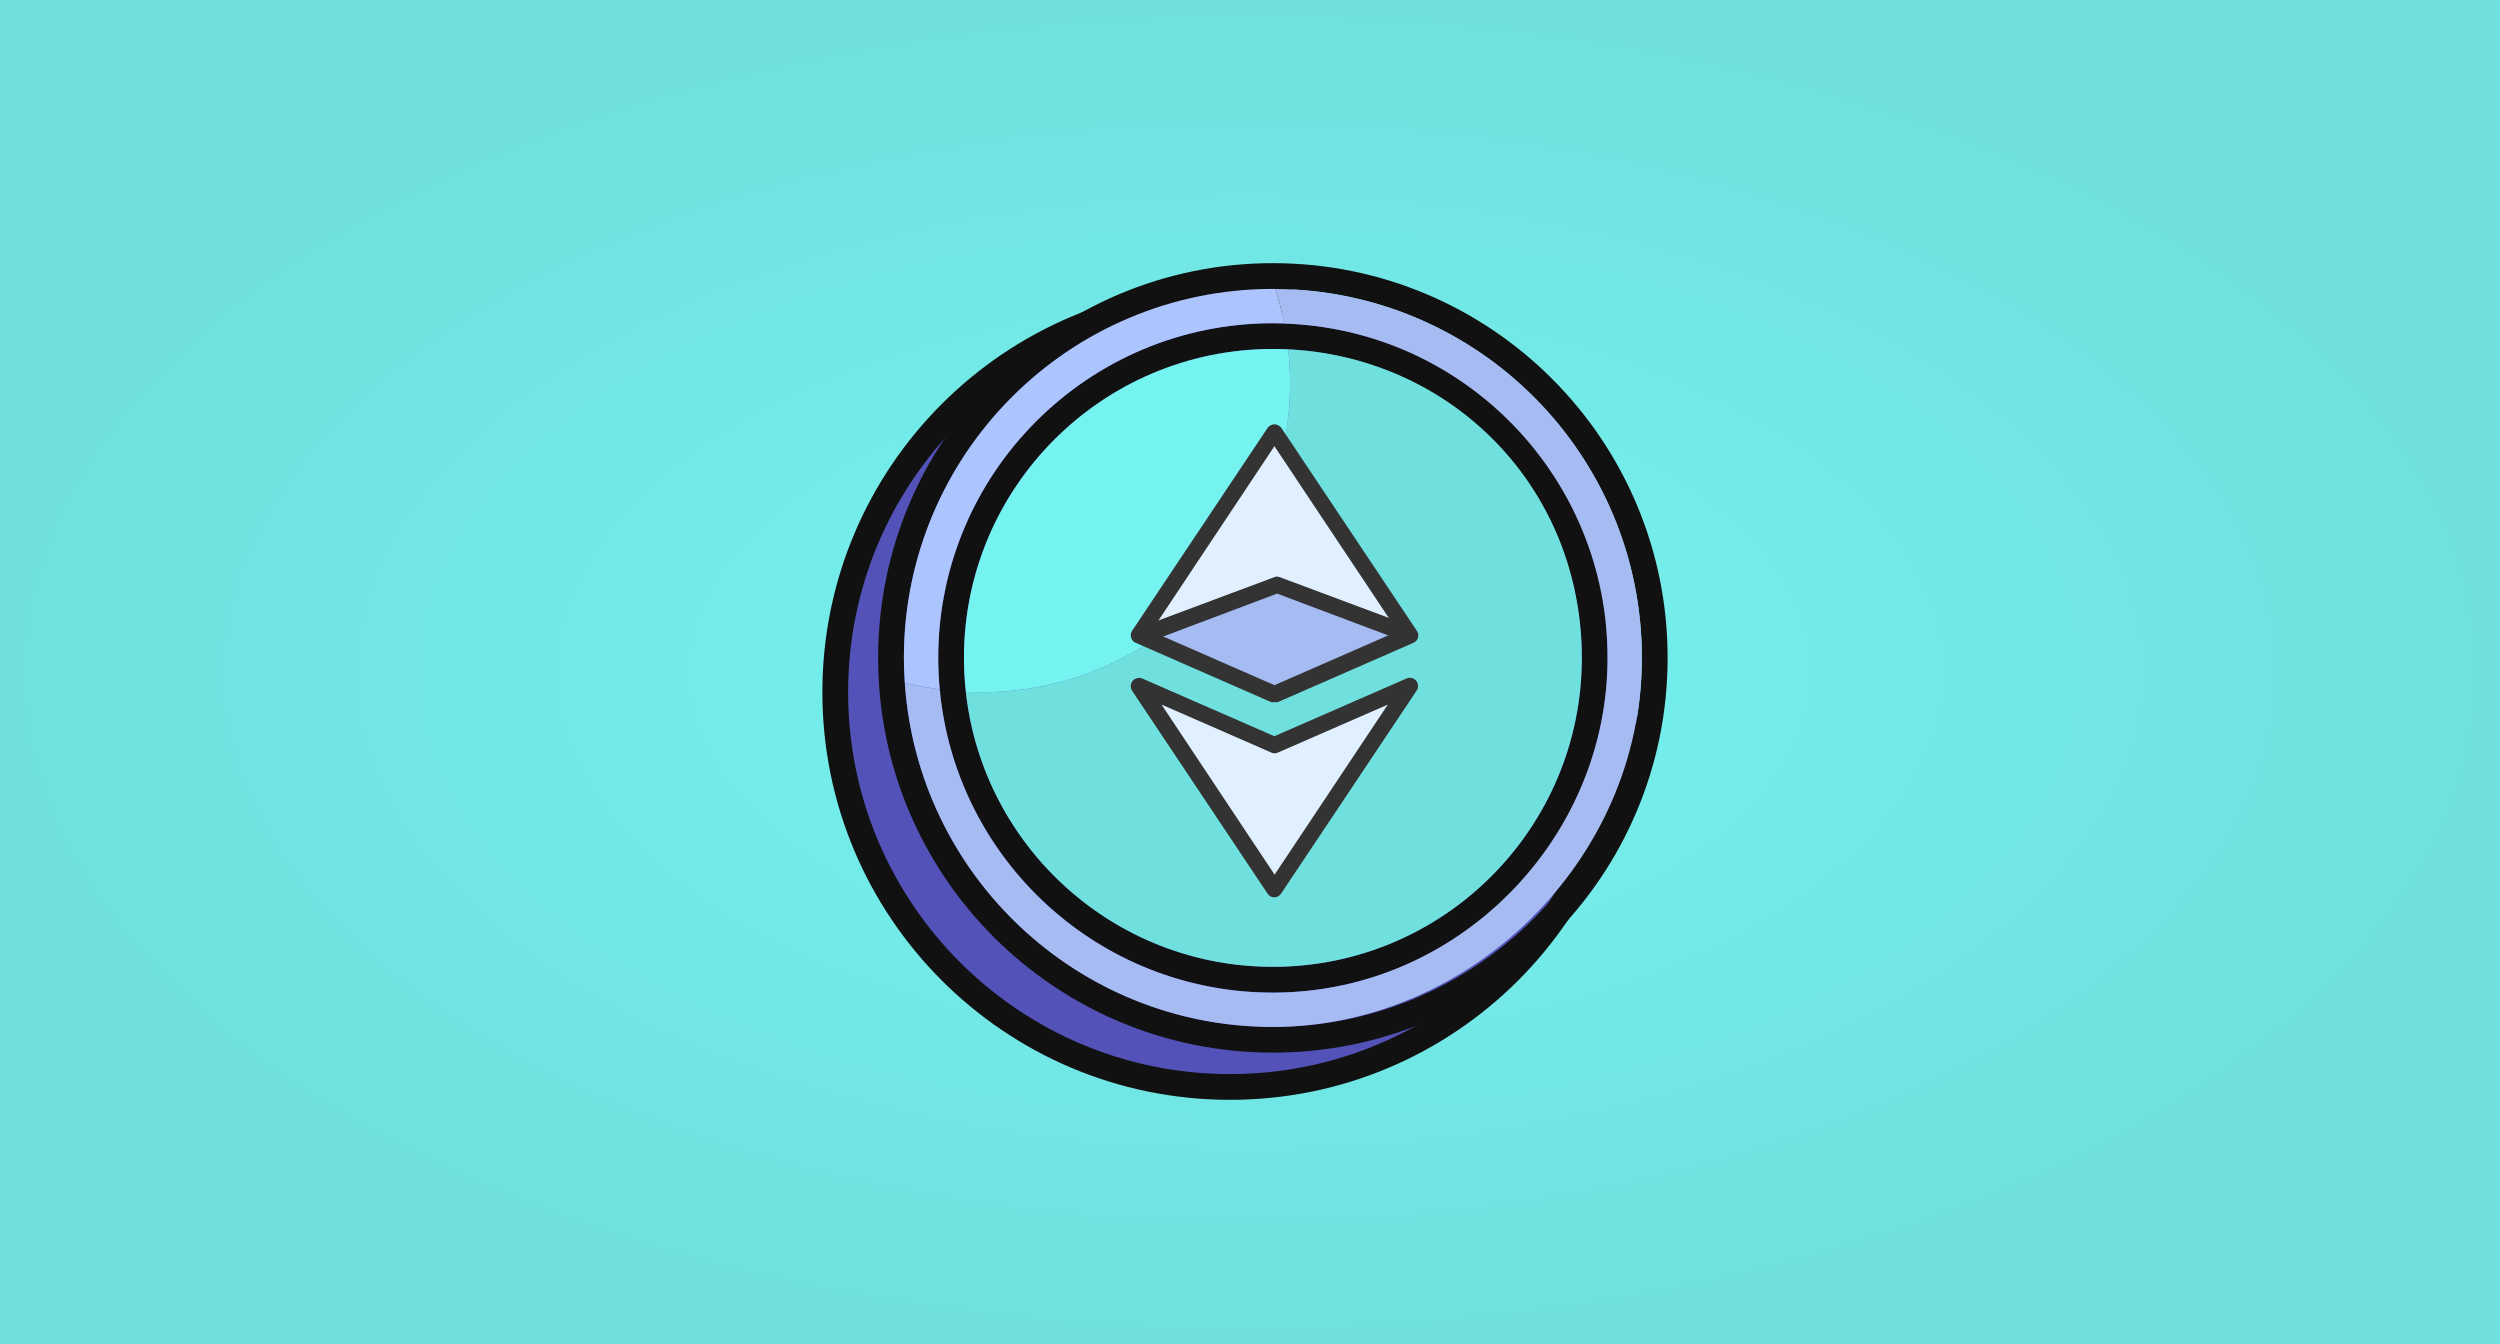
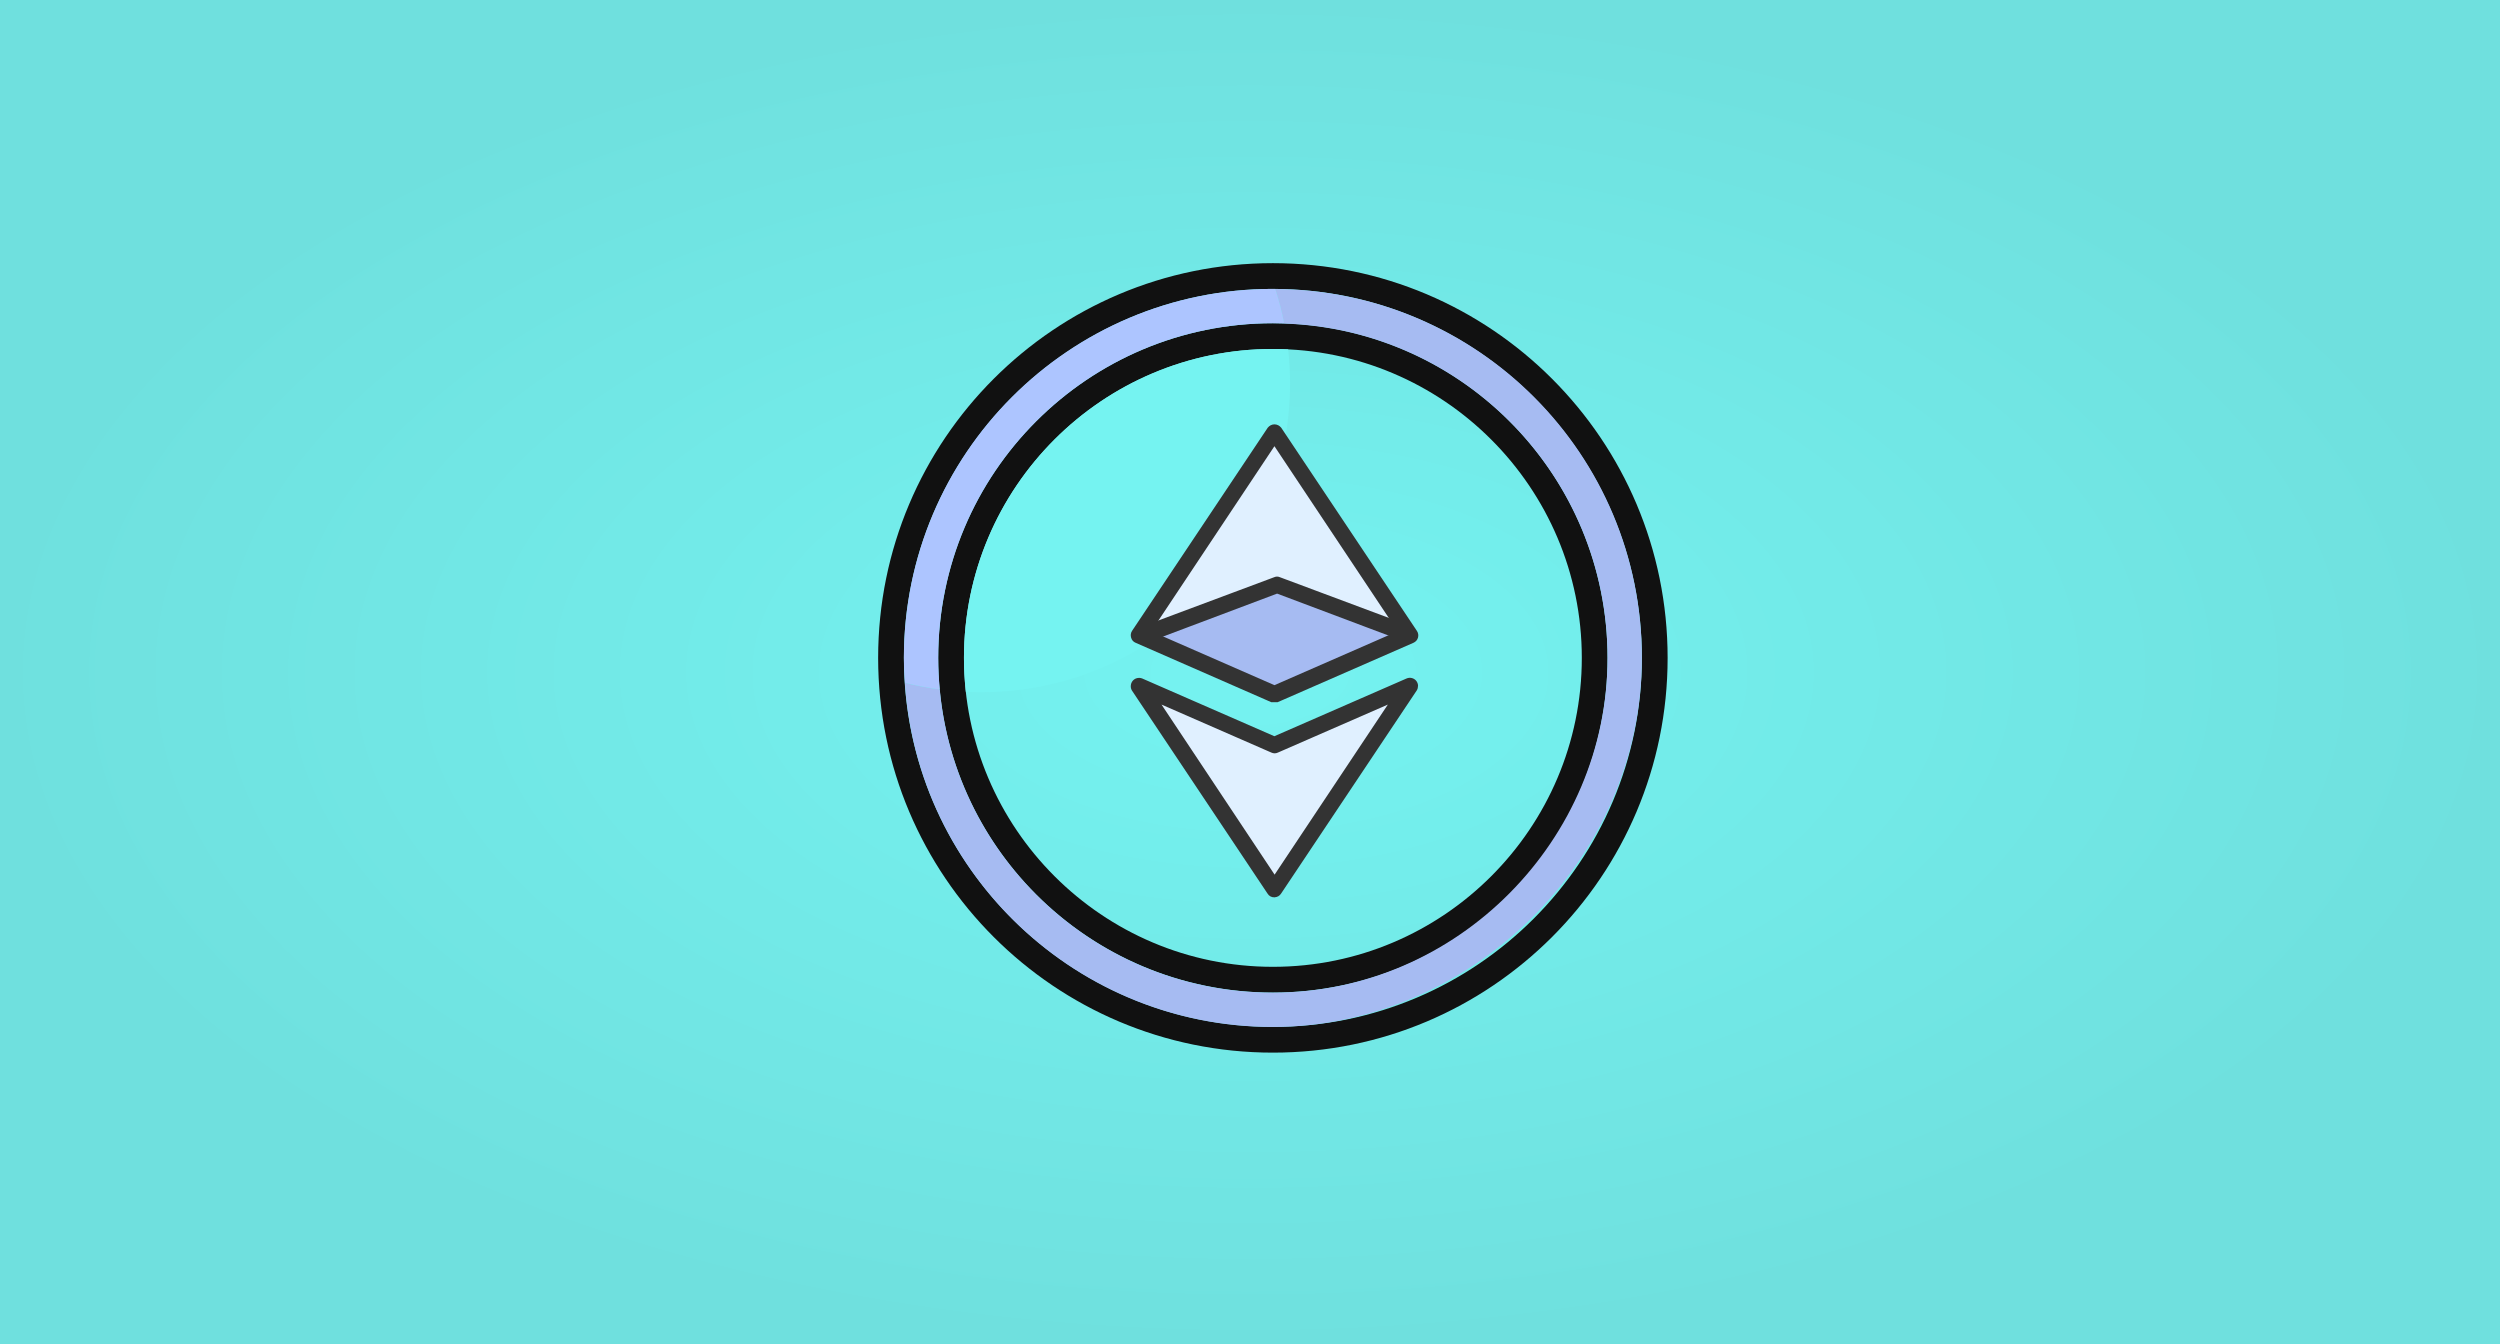
<svg xmlns="http://www.w3.org/2000/svg" width="437" height="235" viewBox="0 0 437 235" fill="none">
  <rect x="0" y="0" width="437" height="235" fill="#808080" stroke="none" />
  <rect width="437" height="235" fill="url(#paint0_radial_30_513)" />
  <g clip-path="url(#clip0_30_513)">
-     <path d="M215 190C253.108 190 284 159.108 284 121C284 82.892 253.108 52 215 52C176.892 52 146 82.892 146 121C146 159.108 176.892 190 215 190Z" fill="#5252B8" stroke="#111111" stroke-width="4.5" stroke-miterlimit="10" />
    <path d="M222.5 50.5C258.065 50.5 287 79.435 287 115C287 150.565 258.065 179.5 222.5 179.5C186.935 179.5 158 150.565 158 115C158 79.435 186.935 50.5 222.5 50.5ZM222.5 46C184.385 46 153.5 76.885 153.5 115C153.5 153.115 184.385 184 222.5 184C260.615 184 291.5 153.115 291.5 115C291.5 76.885 260.615 46 222.5 46Z" fill="#111111" />
    <path d="M222.5 61C252.275 61 276.5 85.225 276.5 115C276.5 144.775 252.275 169 222.5 169C192.725 169 168.5 144.775 168.5 115C168.5 85.225 192.725 61 222.5 61ZM222.5 56.5C190.19 56.5 164 82.69 164 115C164 147.31 190.19 173.5 222.5 173.5C254.81 173.5 281 147.31 281 115C281 82.69 254.81 56.5 222.5 56.5Z" fill="#111111" />
-     <path d="M225.17 61.06C225.38 63.01 225.5 64.99 225.5 67C225.5 96.82 201.32 121 171.5 121C170.6 121 169.715 120.97 168.83 120.94C171.785 147.97 194.675 169 222.5 169C252.32 169 276.5 144.82 276.5 115C276.5 85.18 253.745 62.455 225.17 61.06Z" fill="#6FE0DE" />
    <path d="M168.5 115C168.5 117.01 168.62 118.99 168.83 120.94C169.715 120.985 170.6 121 171.5 121C201.32 121 225.5 96.82 225.5 67C225.5 64.99 225.38 63.01 225.17 61.06C224.285 61.015 223.4 61 222.5 61C192.68 61 168.5 85.18 168.5 115Z" fill="#75F3F1" />
    <path d="M222.92 50.515C223.55 52.48 224.075 54.49 224.48 56.56C255.875 57.61 281 83.365 281 115.015C281 146.665 254.81 173.515 222.5 173.515C192.05 173.515 167.045 150.25 164.27 120.52C162.2 120.235 160.16 119.86 158.165 119.35C160.4 152.95 188.345 179.515 222.5 179.515C256.655 179.515 287 150.64 287 115.015C287 79.39 258.35 50.74 222.92 50.515Z" fill="#A6BBF2" />
    <path d="M158 115C158 116.455 158.06 117.895 158.165 119.335C160.16 119.845 162.2 120.22 164.27 120.505C164.105 118.69 164 116.86 164 115C164 82.69 190.19 56.5 222.5 56.5C223.16 56.5 223.82 56.53 224.48 56.545C224.075 54.49 223.55 52.465 222.92 50.5C222.77 50.5 222.635 50.5 222.5 50.5C186.875 50.5 158 79.375 158 115Z" fill="#ADC5FF" />
    <path d="M246.455 119.905L222.755 155.44L199.085 119.905L222.755 130.27L246.455 119.905Z" fill="#E0F0FF" />
    <path d="M246.44 110.98L222.77 102.1L199.1 110.98L222.755 75.43L246.455 110.98H246.44Z" fill="#E0F0FF" />
    <path d="M246.44 110.98L222.74 121.315L199.085 110.98L222.755 102.1L246.425 110.98H246.44Z" fill="#A6BBF2" />
    <path d="M222.77 156.61C222.335 156.61 222.005 156.43 221.78 156.07L198.08 120.58C197.945 120.355 197.885 120.115 197.915 119.86C197.93 119.605 198.02 119.38 198.185 119.17C198.35 118.975 198.56 118.84 198.815 118.78C199.07 118.72 199.31 118.735 199.55 118.825L222.755 128.965L245.975 118.825C246.215 118.72 246.47 118.705 246.725 118.765C246.98 118.825 247.19 118.96 247.355 119.155C247.52 119.365 247.61 119.59 247.625 119.845C247.625 120.115 247.565 120.355 247.43 120.565L223.73 156.055C223.505 156.4 223.19 156.58 222.785 156.595L222.77 156.61ZM202.355 122.59L222.8 153.34L243.275 122.59L223.28 131.32C222.965 131.47 222.65 131.47 222.335 131.32L202.355 122.59Z" fill="#333333" stroke="#333333" stroke-width="0.5" stroke-miterlimit="10" />
    <path d="M222.77 122.5H222.29L198.62 112.135C198.275 112 198.065 111.76 197.96 111.4C197.855 111.04 197.9 110.71 198.095 110.41L221.795 74.92C221.915 74.77 222.065 74.65 222.23 74.56C222.41 74.47 222.59 74.425 222.77 74.425C222.95 74.425 223.145 74.47 223.325 74.56C223.49 74.65 223.64 74.77 223.76 74.92L247.46 110.41C247.67 110.71 247.715 111.04 247.625 111.4C247.52 111.745 247.295 111.985 246.965 112.135L223.265 122.5H222.77ZM200.87 110.455L222.77 120.04L244.685 110.455L222.77 77.545L200.87 110.455Z" fill="#333333" stroke="#333333" stroke-width="0.5" stroke-miterlimit="10" />
    <path d="M245.675 111.94L223.235 103.495L200.81 111.94L199.985 109.66L222.83 101.125C223.1 101.005 223.355 101.005 223.625 101.125L246.47 109.66L245.645 111.94H245.675Z" fill="#333333" stroke="#333333" stroke-width="0.5" stroke-miterlimit="10" />
  </g>
  <defs>
    <radialGradient id="paint0_radial_30_513" cx="0" cy="0" r="1" gradientUnits="userSpaceOnUse" gradientTransform="translate(218.5 117.5) rotate(90) scale(117.5 218.5)">
      <stop stop-color="#75F3F1" />
      <stop offset="1" stop-color="#6FE0DE" />
    </radialGradient>
    <clipPath id="clip0_30_513">
      <rect width="150" height="150" fill="white" transform="translate(143 43)" />
    </clipPath>
  </defs>
</svg>